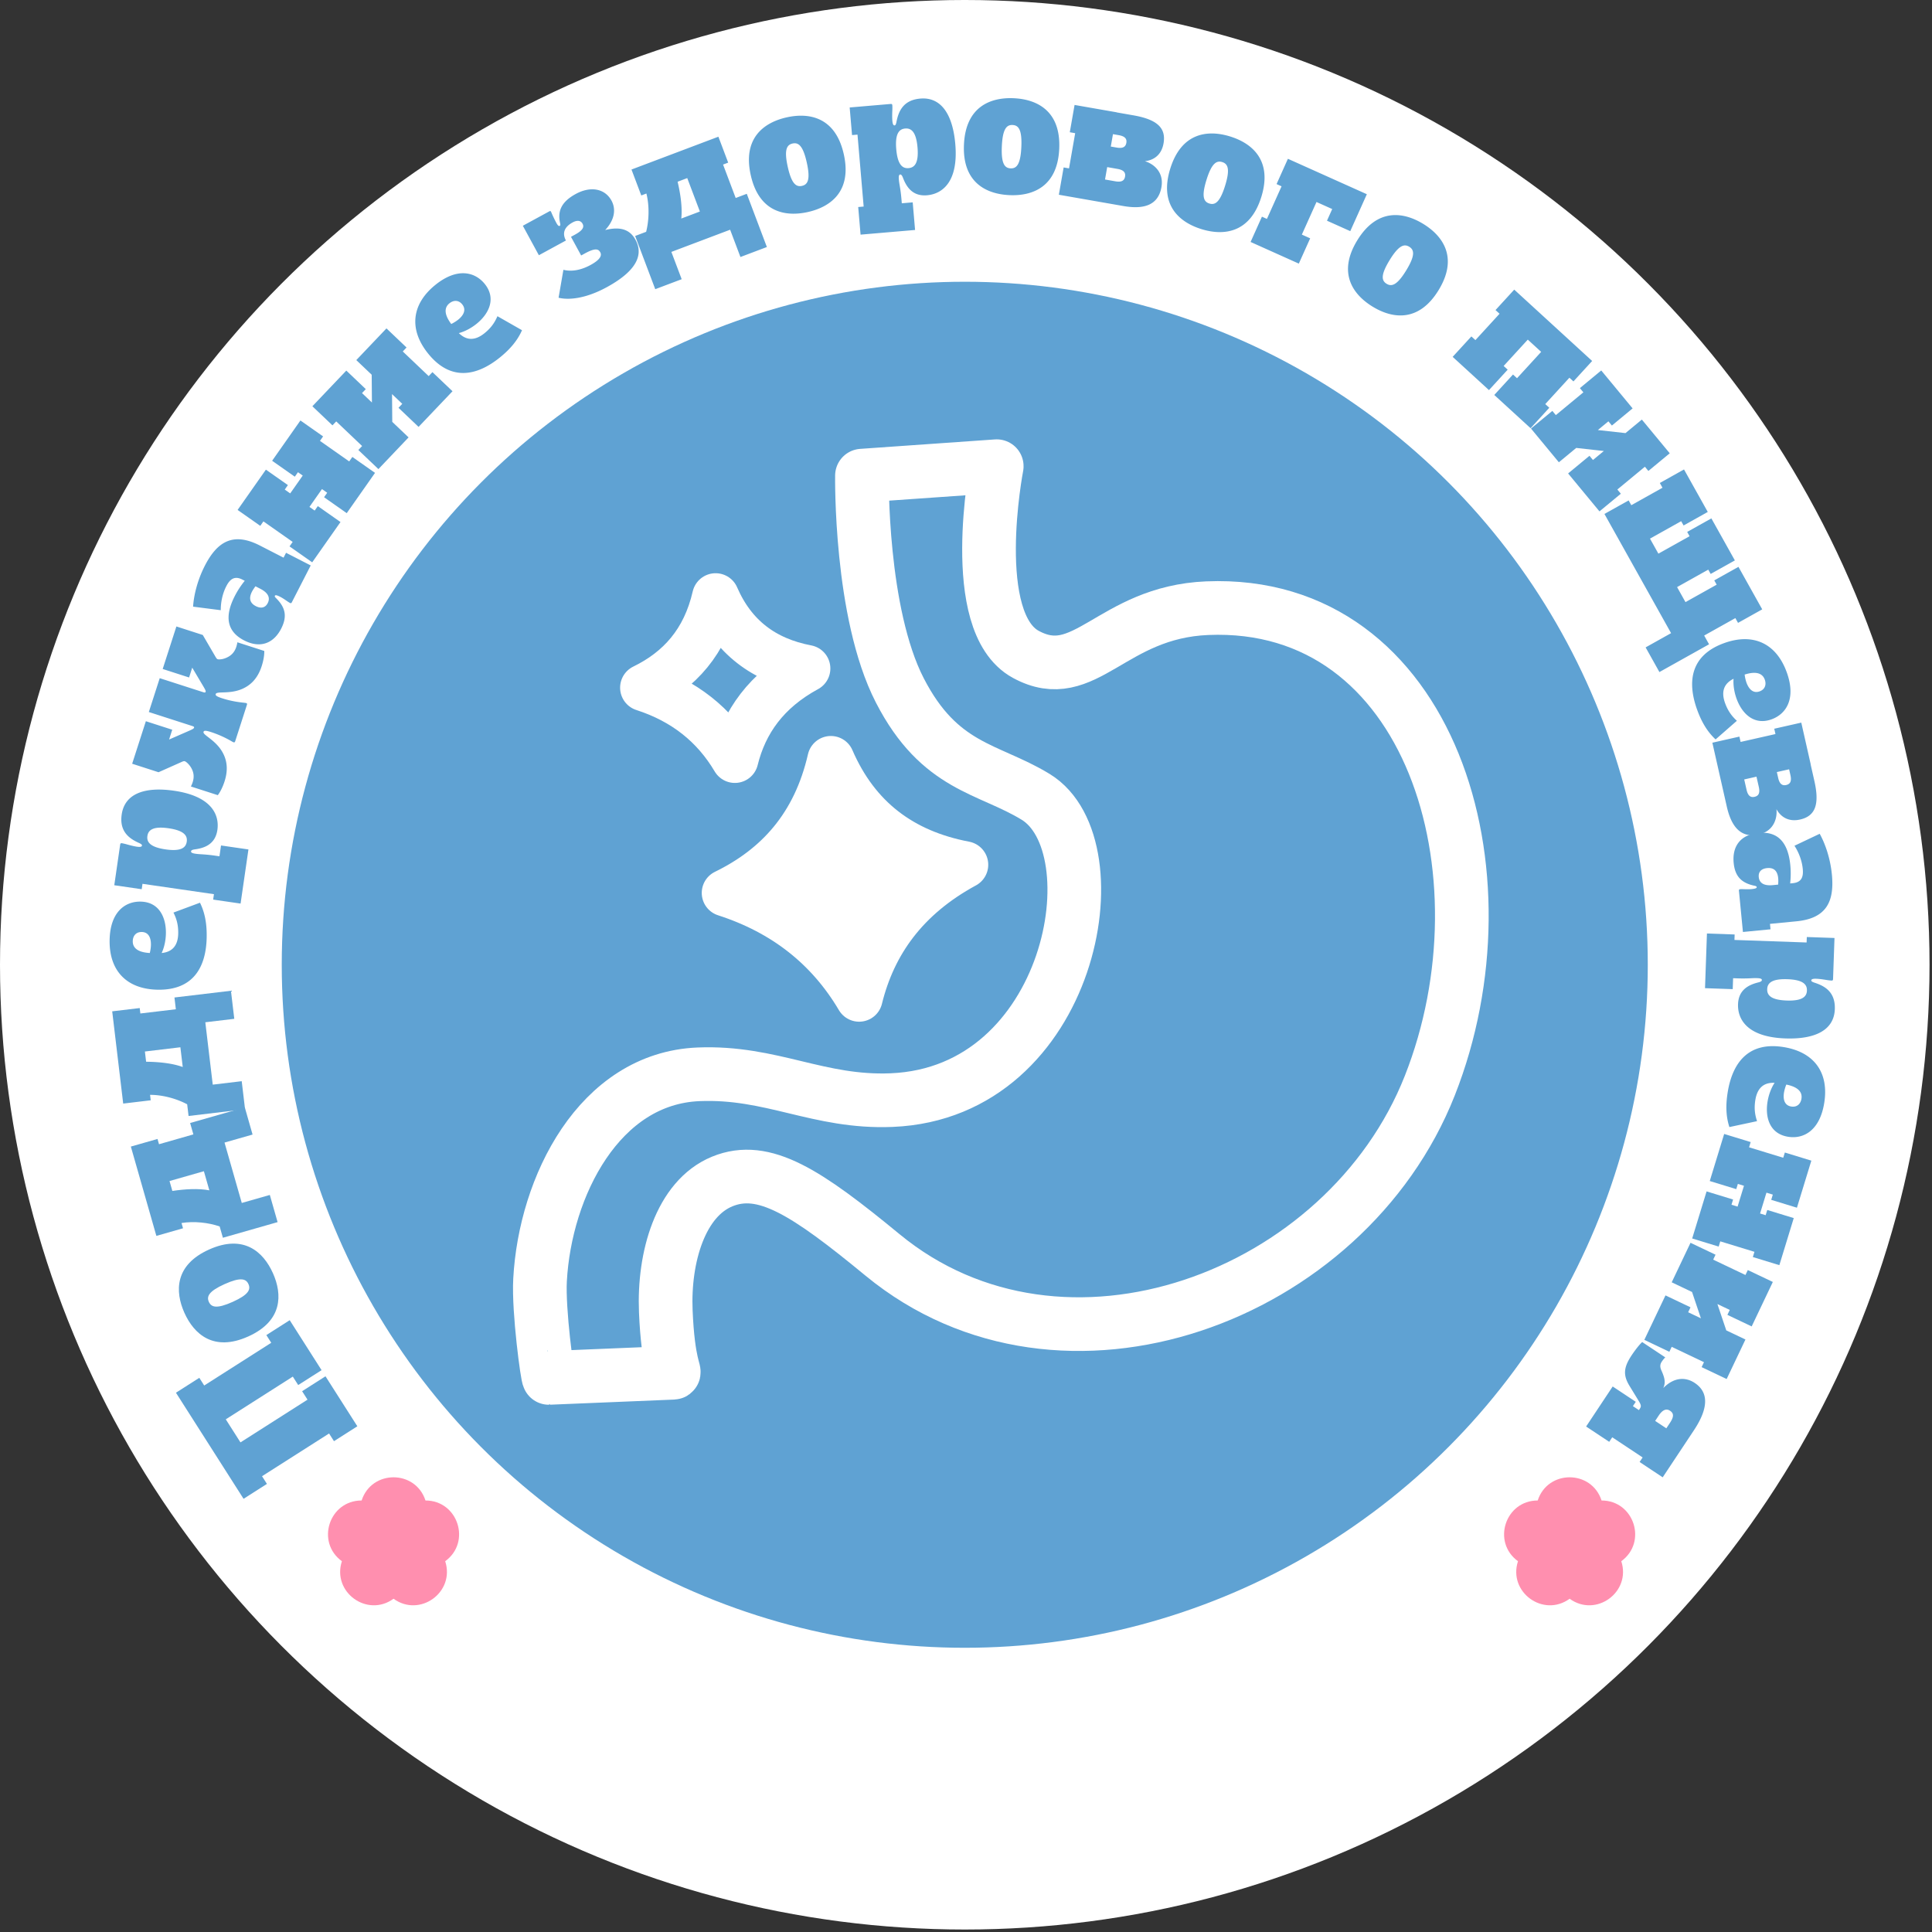
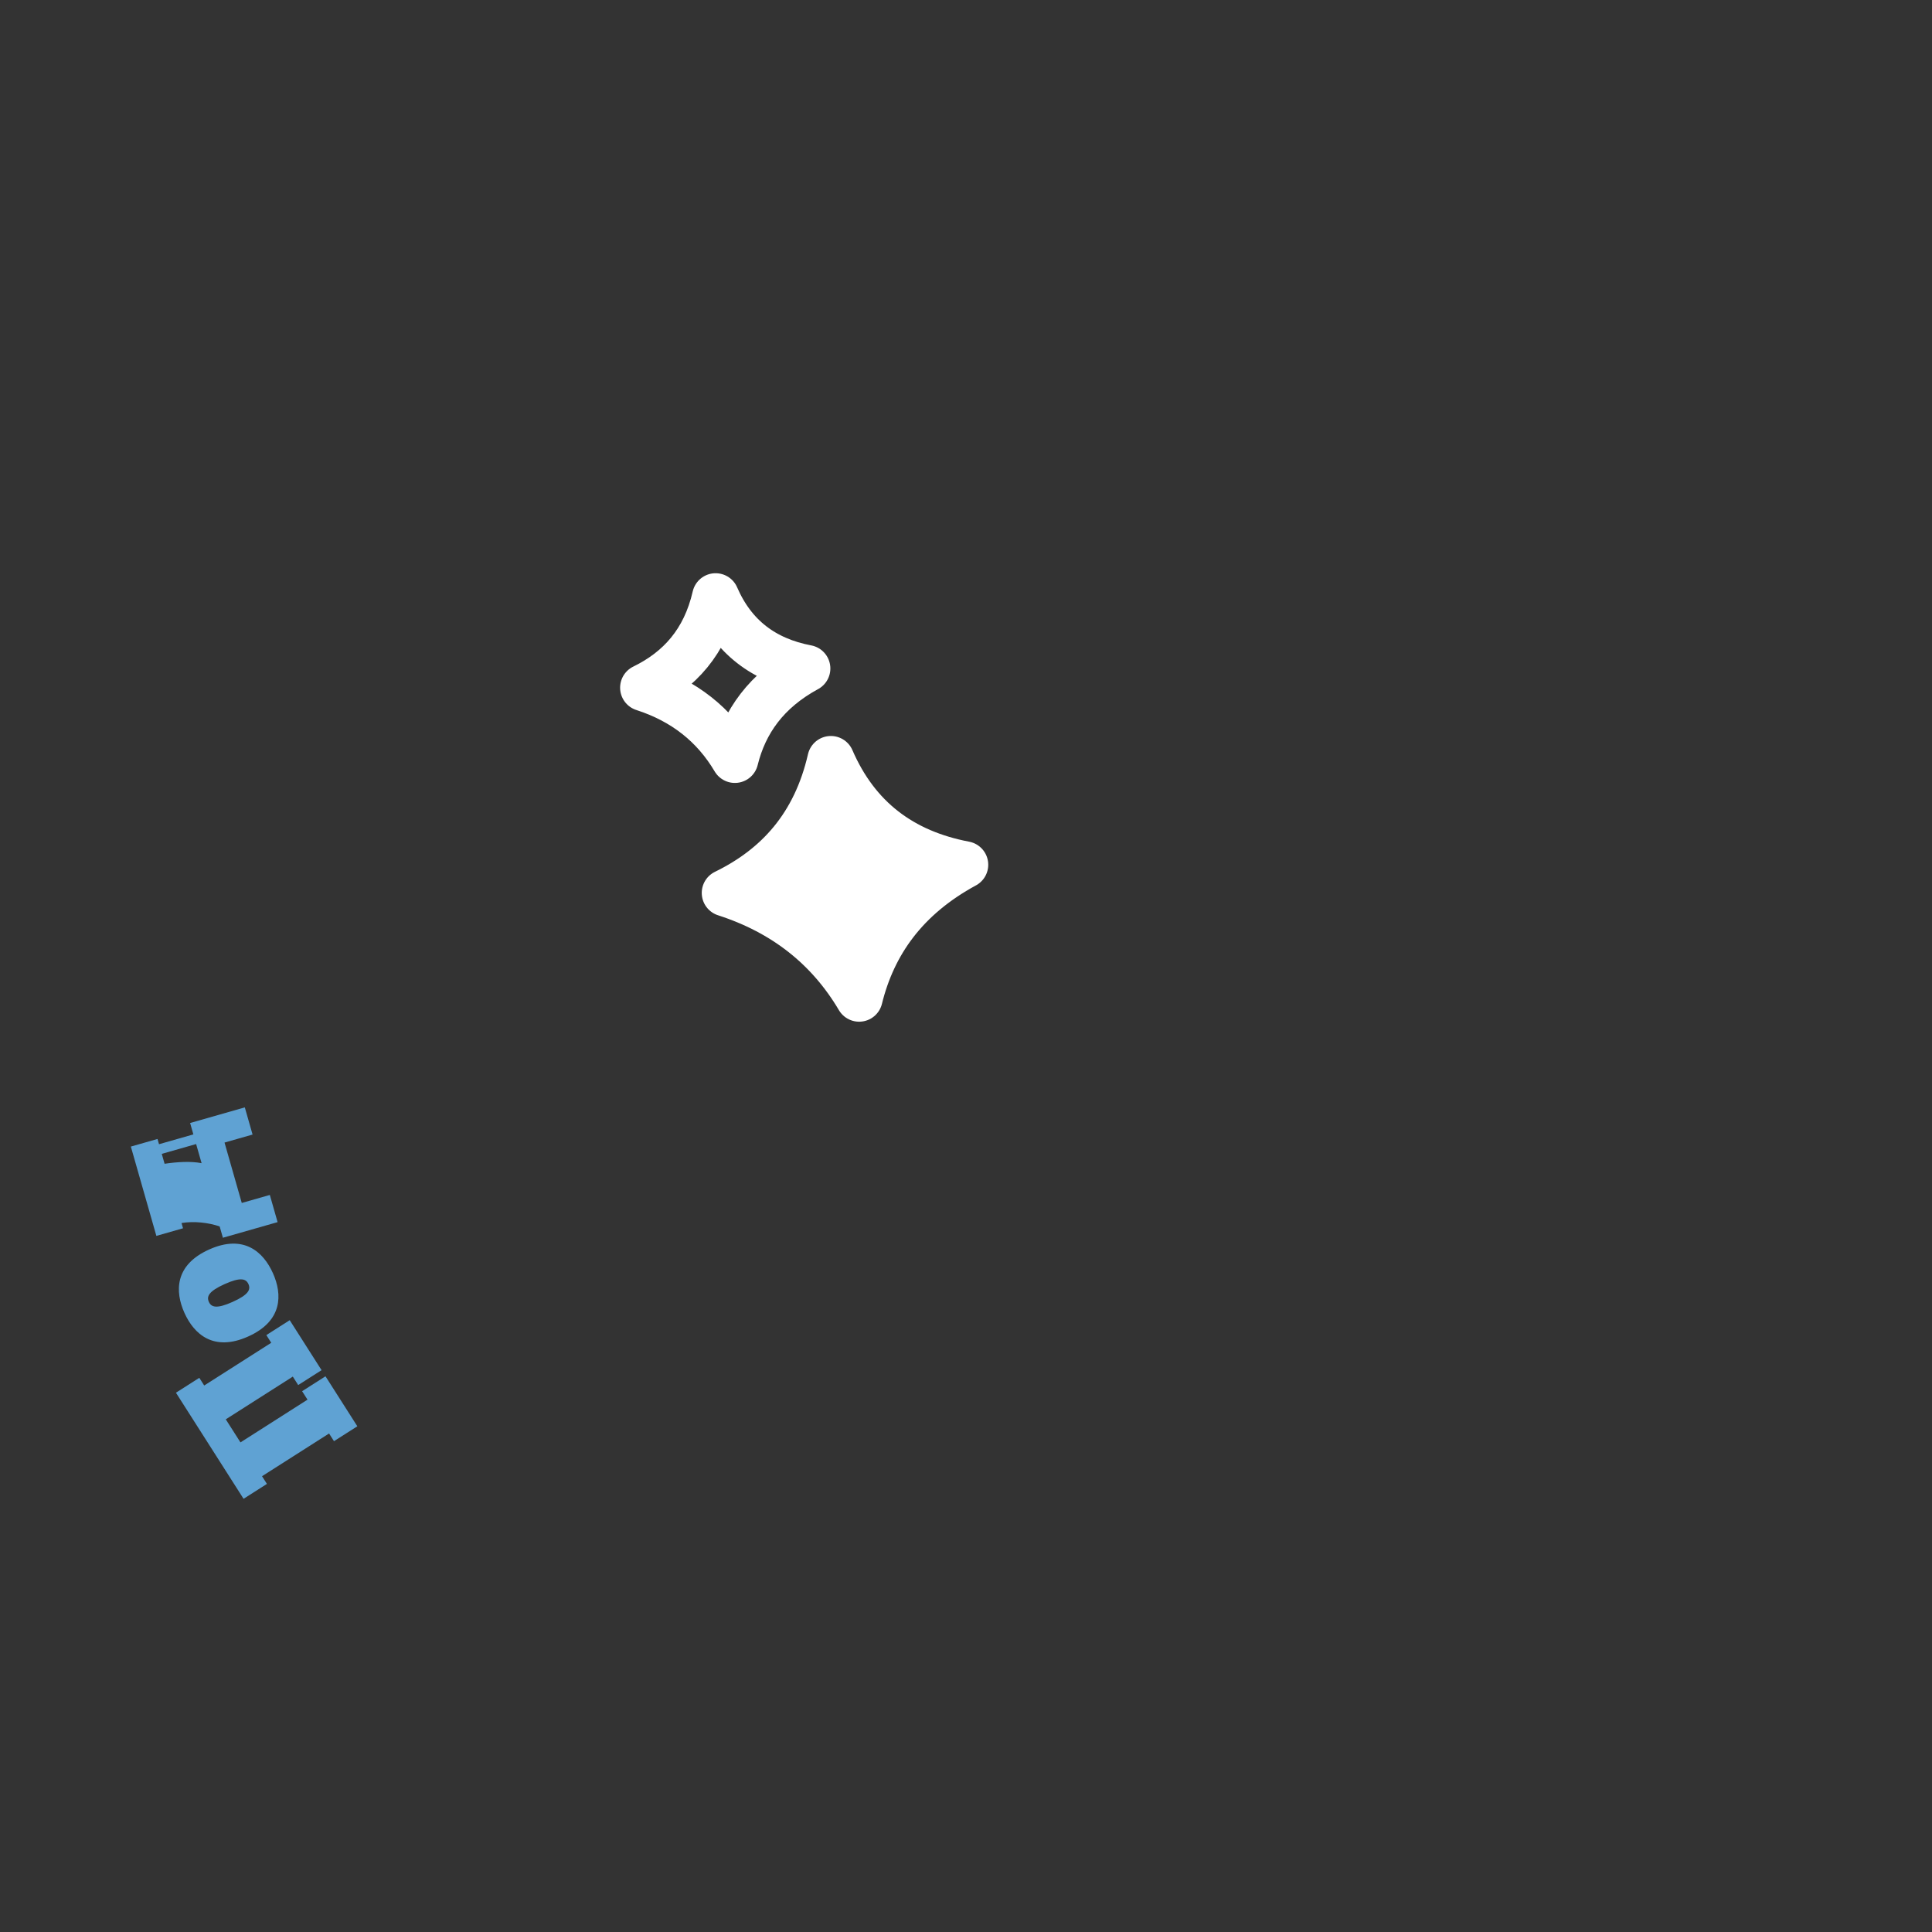
<svg xmlns="http://www.w3.org/2000/svg" width="288" height="288" fill="none" viewBox="0 0 288 288">
  <rect x="0" y="0" width="288" height="288" fill="#333333" stroke="none" />
-   <circle cx="143.816" cy="143.816" r="122.816" fill="#5fa2d3" stroke="#fff" stroke-width="42" />
-   <path fill="#5fa2d3" d="m53.268 212.613-3.483 2.221-.73-1.146-9.994 6.369.73 1.146-3.483 2.221-10.08-15.814 3.483-2.221.73 1.146 9.993-6.37-.73-1.145 3.484-2.221 4.748 7.449-3.484 2.22-.803-1.26-9.993 6.369 2.191 3.438 9.993-6.37-.804-1.26 3.484-2.221zM40.683 189.784c1.424 3.174 1.471 7.129-3.686 9.444-5.158 2.315-8.082-.35-9.506-3.524-1.425-3.174-1.472-7.13 3.685-9.444 5.158-2.315 8.082.35 9.506 3.524m-6.001 4.286c2.405-1.079 2.712-1.857 2.355-2.65-.356-.794-1.14-1.082-3.546-.003s-2.711 1.858-2.355 2.651c.356.794 1.14 1.082 3.546.002M41.38 182.18l-8.154 2.33-.481-1.686c-1.662-.571-3.81-.819-5.686-.51l.224.784-3.973 1.135-3.804-13.315 3.973-1.135.224.784 5.122-1.463-.485-1.699 8.153-2.329 1.157 4.051-4.18 1.194 2.571 9.003 4.182-1.194zm-10.173-4.739-.814-2.849-5.122 1.463.421 1.477c1.87-.28 3.885-.403 5.515-.091" />
-   <path fill="#5fa2d3" d="m36.53 165.354-8.42 1.004-.208-1.741c-1.549-.828-3.63-1.415-5.532-1.408l.096.81-4.102.489-1.638-13.751 4.102-.488.096.809 5.29-.63-.209-1.754 8.42-1.004.499 4.184-4.318.514 1.108 9.298 4.318-.515zm-9.29-6.297-.35-2.942-5.29.631.181 1.525c1.892.021 3.9.219 5.459.786M30.81 139.692c-.076 4.511-2.023 7.93-7.295 7.842-4.592-.078-7.251-2.787-7.174-7.393.071-4.185 2.3-5.778 4.61-5.739 2.785.047 3.82 2.375 3.78 4.739-.018 1.06-.253 2.116-.634 2.925 1.634-.163 2.439-1.155 2.469-2.935.022-1.332-.288-2.261-.709-3.097l3.953-1.469c.683 1.384 1.037 2.994 1 5.127m-8.48 2.371c.088-.365.163-.799.17-1.22.017-.992-.321-1.895-1.367-1.912-.87-.015-1.329.589-1.342 1.363-.013.788.448 1.652 2.54 1.769M35.863 134.695l-4.088-.594.117-.807-10.652-1.546-.117.807-4.088-.594.878-6.052c.028-.188.09-.234.278-.207.134.02.466.096.757.179.29.083.964.264 1.448.334.551.08.742-.002.765-.164.018-.121-.09-.232-.45-.395-1.393-.627-2.945-1.663-2.57-4.245.449-3.093 3.407-4.174 7.805-3.536 5.595.812 6.785 3.58 6.458 5.84-.315 2.165-1.946 2.711-3.374 2.902-.392.053-.531.156-.55.291-.024.161.137.281.675.359.256.037.46.053.8.075.476.028 1.197.077 2.084.206l.673.098.234-1.614 4.088.593zm-11.186-8.078c2.367.343 3.035-.288 3.16-1.148.125-.861-.336-1.656-2.703-1.999s-3.036.287-3.16 1.148c-.125.86.336 1.655 2.703 1.999M33.476 116.474c-.271.841-.633 1.566-1.007 2.06l-4.01-1.292c.085-.173.181-.384.26-.63.292-.906.11-1.578-.219-2.155a3 3 0 0 0-.418-.563 2.3 2.3 0 0 0-.343-.311.7.7 0 0 0-.194-.105c-.104-.033-.194-.02-.527.13l-3.385 1.508-3.932-1.267 2.042-6.338 3.932 1.267-.47 1.462 2.973-1.298c.565-.247.71-.343.748-.459.041-.129-.054-.189-.26-.255l-6.481-2.088 1.625-5.045 6.48 2.088c.208.067.32.074.361-.055.038-.116-.024-.279-.339-.809l-1.657-2.79-.47 1.462-3.933-1.267 2.042-6.338 3.932 1.267 1.867 3.2c.184.316.25.38.353.413.065.021.133.03.22.028a2.4 2.4 0 0 0 .472-.047c.214-.046.437-.117.655-.218.603-.276 1.144-.716 1.436-1.621.08-.246.124-.474.157-.664l4.01 1.292c.014.619-.115 1.42-.386 2.26-.633 1.966-1.759 2.889-2.875 3.386-1.066.47-2.135.511-2.9.536-.606.019-1.01.032-1.077.239s.112.364.978.643c1.384.446 2.568.584 3.23.655.207.024.288.036.34.053.117.037.147.118.097.274l-1.741 5.406c-.05.156-.123.204-.24.166a2 2 0 0 1-.306-.156 15.7 15.7 0 0 0-3.005-1.353c-.867-.28-1.103-.256-1.17-.049s.254.453.735.822c.607.467 1.451 1.125 2.041 2.129.617 1.055.992 2.461.359 4.427M41.92 93.702c-1.098 2.14-3.052 3.032-5.531 1.761-2.624-1.345-2.917-3.633-1.392-6.608.471-.92.989-1.662 1.487-2.277l-.35-.18c-1.197-.613-1.872-.043-2.405.997-.552 1.077-.826 2.356-.82 3.566l-4.127-.528c.108-1.7.647-3.944 1.75-6.097 1.854-3.615 4.227-5.056 8.206-3.016l3.53 1.81.373-.726 3.676 1.885-2.827 5.514c-.056.11-.147.139-.256.083a5 5 0 0 1-.495-.315c-.26-.179-.61-.42-.96-.6-.581-.297-.745-.274-.801-.165-.044.084-.014.176.148.335 1.33 1.308 1.779 2.638.793 4.56m-3.784-3.345c.726.372 1.395.288 1.773-.45.428-.834.022-1.562-1.103-2.138l-.725-.372c-.21.29-.382.537-.519.803-.483.943-.345 1.686.574 2.157M51.688 76.495l-3.381-2.374.468-.667-.778-.547-1.867 2.658.779.547.468-.668 3.381 2.375-4.217 6.005-3.381-2.374.468-.668-4.36-3.061-.468.667-3.38-2.374 4.217-6.005 3.28 2.303-.468.668.812.57 1.867-2.658-.712-.5-.469.667-3.38-2.374 4.217-6.005 3.38 2.374-.468.667 4.36 3.062.468-.668 3.381 2.375zM56.41 69.928l-2.992-2.848.562-.591-3.86-3.672-.561.59-2.993-2.848 5.059-5.316 2.904 2.764-.562.59 1.476 1.406-.035-4.142-2.294-2.183 4.497-4.725 2.993 2.848-.562.59 3.859 3.673.562-.591 2.993 2.848-5.06 5.316-2.992-2.848.562-.59-1.526-1.453.035 4.142 2.432 2.314zM74.523 53.283c-3.51 2.835-7.382 3.534-10.695-.568-2.886-3.574-2.513-7.351 1.071-10.246 3.257-2.63 5.908-1.941 7.36-.144 1.75 2.167.627 4.454-1.212 5.94-.825.666-1.786 1.163-2.65 1.39 1.172 1.148 2.45 1.13 3.834.011 1.037-.836 1.55-1.67 1.922-2.53l3.662 2.09c-.623 1.413-1.632 2.716-3.292 4.057m-7.258-4.986a5.8 5.8 0 0 0 1.046-.652c.771-.623 1.247-1.462.59-2.276-.547-.676-1.304-.641-1.907-.154-.613.495-.98 1.403.271 3.082M90.43 42.822c-3.175 1.728-5.698 1.924-7.164 1.562l.719-4.166c1.08.278 2.486.132 4.037-.712 1.433-.78 1.727-1.404 1.461-1.893s-.717-.693-2.269.151l-.585.319-1.513-2.782.585-.318c1.23-.669 1.395-1.161 1.135-1.639-.26-.477-.786-.562-1.478-.186-1.302.709-1.554 1.666-.996 2.692l-4.034 2.196-2.39-4.393 3.95-2.15c.132-.071.187-.055.246.052.032.06.105.222.132.3.217.485.434.94.674 1.381.247.454.388.486.495.427.096-.052.117-.126.053-.415-.354-1.618.027-3.078 2.343-4.338 2.232-1.215 4.35-.79 5.325 1 .636 1.17.57 2.754-.943 4.381 2.508-.622 3.78.095 4.52 1.455.942 1.731.913 4.238-4.303 7.076M97.677 43.109l-2.997-7.934 1.64-.619c.432-1.703.502-3.864.038-5.708l-.763.288-1.46-3.865 12.955-4.893 1.46 3.865-.763.288 1.882 4.983 1.653-.624 2.996 7.933-3.941 1.489-1.536-4.068-8.76 3.308 1.537 4.068zm3.881-10.531 2.772-1.047-1.883-4.983-1.436.542c.434 1.841.723 3.838.547 5.488M120.415 31.609c-3.397.754-7.281.002-8.506-5.517s1.975-7.844 5.371-8.599 7.28-.002 8.506 5.517-1.975 7.845-5.371 8.599m-2.987-6.743c.571 2.574 1.271 3.031 2.12 2.842.849-.188 1.29-.898.719-3.472s-1.272-3.031-2.121-2.842c-.849.188-1.29.899-.718 3.472M128.284 34.977l-.353-4.116.813-.07-.919-10.724-.813.07-.353-4.116 6.093-.522c.19-.017.249.033.265.223.012.135.013.476-.002.777s-.037.999.005 1.486c.048.556.171.722.333.708.122-.01.207-.14.282-.529.295-1.498.95-3.245 3.55-3.468 3.114-.267 4.84 2.368 5.219 6.795.483 5.633-1.941 7.423-4.216 7.618-2.18.186-3.083-1.277-3.594-2.625-.141-.37-.273-.481-.408-.47-.163.015-.243.199-.196.74a9 9 0 0 0 .109.796c.081.47.197 1.183.273 2.077l.058.677 1.625-.14.353 4.117zm5.319-12.732c.205 2.383.971 2.89 1.838 2.816.866-.074 1.535-.704 1.331-3.087-.205-2.383-.971-2.89-1.837-2.816-.867.074-1.536.704-1.332 3.087M150.464 29.087c-3.475-.16-7.027-1.902-6.767-7.55.26-5.646 3.957-7.054 7.432-6.894s7.028 1.901 6.768 7.549c-.26 5.647-3.958 7.055-7.433 6.895m-1.12-7.29c-.121 2.634.435 3.259 1.304 3.299s1.48-.53 1.601-3.164c.122-2.634-.435-3.258-1.303-3.298-.869-.04-1.48.53-1.602 3.164M157.842 29.03l.713-4.07.803.141.918-5.247-.803-.14.712-4.07 6.291 1.1-.002.014 2.49.436c3.48.609 4.891 1.85 4.484 4.178-.314 1.794-1.531 2.52-2.783 2.659 1.194.347 2.876 1.538 2.468 3.867-.482 2.758-2.708 3.334-5.679 2.814zm6.882-2.272 1.54.27c.91.159 1.339-.084 1.446-.7.108-.615-.213-.989-1.123-1.148l-1.539-.27zm.86-4.913.87.152c.91.16 1.339-.083 1.447-.698.108-.616-.213-.99-1.124-1.149l-.87-.152zM179.094 34.154c-3.322-1.03-6.321-3.61-4.647-9.01 1.675-5.4 5.608-5.83 8.93-4.8s6.322 3.61 4.647 9.01-5.607 5.83-8.93 4.8m.753-7.336c-.781 2.518-.4 3.263.431 3.52s1.566-.14 2.347-2.658.4-3.262-.431-3.52-1.566.14-2.347 2.658M186.423 36.069l1.691-3.769.744.334 2.182-4.86-.744-.334 1.691-3.769 11.766 5.281-2.471 5.505-3.471-1.558.779-1.736-2.343-1.052-2.182 4.86 1.24.557-1.692 3.769zM204.617 45.712c-2.969-1.813-5.244-5.05-2.297-9.874s6.865-4.279 9.834-2.465c2.969 1.813 5.243 5.05 2.297 9.874s-6.866 4.279-9.834 2.465m2.527-6.928c-1.374 2.25-1.187 3.065-.445 3.519.742.453 1.553.247 2.927-2.003s1.187-3.064.445-3.518-1.552-.247-2.927 2.002M222.75 58.877l2.79-3.047.601.55 3.598-3.928-1.994-1.826-3.598 3.928.601.551-2.79 3.047-5.412-4.956 2.79-3.047.602.55 3.597-3.928-.601-.55 2.79-3.047L237.34 53.81l-2.79 3.047-.602-.551-3.598 3.929.602.55-2.79 3.047zM228.222 63.884l3.184-2.633.519.629 4.106-3.395-.52-.629 3.184-2.632 4.676 5.655-3.089 2.555-.52-.628-1.571 1.299 4.117.457 2.44-2.018 4.157 5.027-3.183 2.633-.52-.628-4.105 3.394.519.629-3.184 2.632-4.676-5.655 3.184-2.633.519.629 1.624-1.343-4.117-.457-2.587 2.139zM239.172 76.613l3.606-2.016.398.712 4.649-2.6-.398-.712 3.606-2.016 3.542 6.334-3.606 2.017-.358-.641-4.65 2.6 1.254 2.242 4.649-2.6-.358-.64 3.606-2.017 3.502 6.263-3.606 2.016-.358-.64-4.65 2.6 1.253 2.241 4.65-2.6-.358-.64 3.606-2.016 3.541 6.334-3.605 2.016-.398-.712-4.65 2.6.729 1.305-7.401 4.138-2.056-3.677 3.796-2.122zM252.984 105.784c-1.53-4.244-.924-8.132 4.036-9.92 4.322-1.558 7.769.03 9.331 4.365 1.42 3.937-.098 6.218-2.271 7.001-2.621.945-4.415-.864-5.217-3.088-.359-.998-.514-2.069-.445-2.96-1.47.732-1.87 1.945-1.267 3.62.452 1.253 1.072 2.012 1.762 2.644l-3.173 2.777c-1.131-1.052-2.032-2.431-2.756-4.439m7.086-5.227c.048.373.132.805.274 1.202.337.933.973 1.657 1.958 1.302.818-.295 1.033-1.023.77-1.751-.267-.742-1.005-1.386-3.002-.753M255.259 110.715l4.03-.911.179.795 5.196-1.174-.179-.795 4.029-.911 1.408 6.23-.013.003.557 2.466c.779 3.446.178 5.226-2.128 5.747-1.777.401-2.915-.442-3.526-1.544.14 1.236-.311 3.247-2.617 3.768-2.731.617-4.12-1.214-4.785-4.157zm4.748 5.475.345 1.524c.203.902.592 1.204 1.202 1.066s.831-.578.627-1.479l-.345-1.525zm4.865-1.1.195.862c.203.901.592 1.204 1.202 1.066s.831-.578.627-1.479l-.195-.862z" />
-   <path fill="#5fa2d3" d="M258.436 128.631c-.232-2.394.931-4.2 3.704-4.468 2.935-.285 4.417 1.483 4.739 4.811.1 1.028.064 1.932-.023 2.719l.392-.038c1.339-.129 1.599-.974 1.486-2.137-.117-1.204-.577-2.429-1.235-3.444l3.76-1.784c.827 1.49 1.584 3.67 1.817 6.077.392 4.045-.828 6.538-5.278 6.969l-3.95.383.079.811-4.112.398-.597-6.168c-.012-.121.049-.196.171-.207.108-.011.272-.013.587-.003.315.011.739.024 1.131-.014.65-.062.776-.17.764-.292-.009-.095-.083-.156-.306-.202-1.826-.383-2.921-1.26-3.129-3.411m4.99.773c-.812.078-1.33.511-1.25 1.336.09.933.825 1.326 2.083 1.205l.811-.079c.02-.357.032-.658.003-.956-.102-1.055-.619-1.606-1.647-1.506M254.451 139.156l4.129.145-.028.815 10.756.378.029-.815 4.128.145-.214 6.111c-.007.19-.063.243-.253.236a8 8 0 0 1-.772-.095c-.298-.051-.987-.157-1.476-.174-.557-.02-.737.083-.743.246-.004.122.114.221.491.343 1.452.473 3.108 1.333 3.016 3.941-.109 3.124-2.932 4.52-7.373 4.364-5.65-.198-7.136-2.82-7.055-5.102.076-2.186 1.638-2.907 3.037-3.252.384-.095.511-.213.516-.349.005-.163-.168-.264-.711-.283a9 9 0 0 0-.803.012c-.477.024-1.198.054-2.095.022l-.679-.024-.057 1.63-4.129-.145zm11.999 6.813c-2.39-.084-2.986.615-3.016 1.485-.031.869.515 1.609 2.905 1.693 2.39.083 2.986-.616 3.016-1.485.031-.87-.514-1.61-2.905-1.693M257.549 162.791c.729-4.452 3.151-7.553 8.355-6.701 4.532.742 6.771 3.808 6.026 8.354-.676 4.131-3.112 5.384-5.392 5.011-2.75-.45-3.436-2.904-3.053-5.237.171-1.046.557-2.057 1.051-2.803-1.64-.075-2.581.79-2.869 2.546-.215 1.315-.042 2.279.253 3.168l-4.124.88c-.476-1.468-.592-3.112-.247-5.218m8.734-1.117a6 6 0 0 0-.345 1.183c-.16.979.044 1.921 1.076 2.09.859.141 1.4-.39 1.525-1.155.128-.777-.203-1.699-2.256-2.118M254.398 177.6l3.95 1.209-.239.78.91.278.951-3.105-.91-.279-.239.78-3.95-1.209 2.148-7.017 3.95 1.209-.238.78 5.093 1.559.239-.78 3.95 1.21-2.148 7.017-3.833-1.174.239-.78-.949-.29-.951 3.106.832.254.239-.779 3.95 1.209-2.148 7.017-3.95-1.209.238-.78-5.093-1.559-.239.779-3.95-1.209zM252.002 185.262l3.73 1.775-.35.736 4.81 2.289.351-.737 3.73 1.775-3.153 6.627-3.62-1.722.351-.737-1.841-.875 1.323 3.925 2.859 1.36-2.802 5.89-3.731-1.774.35-.737-4.81-2.288-.35.736-3.731-1.775 3.153-6.627 3.73 1.775-.35.737 1.902.905-1.323-3.926-3.031-1.442zM243.226 202.031c.488-.736 1.157-1.597 1.571-1.975l3.442 2.285a4 4 0 0 0-.511.623c-.218.328-.342.686-.084 1.281l.091.208c.492 1.125.528 1.736.212 2.457 1.685-1.704 3.401-1.61 4.68-.76 1.449.961 2.66 2.873-.113 7.052l-4.659 7.02-3.442-2.284.451-.68-4.53-3.005-.45.679-3.443-2.284 3.96-5.967 3.442 2.284-.428.645.895.594.03-.045c.293-.442.394-.57-.033-1.278l-1.407-2.304c-.983-1.615-.862-2.757.326-4.546m5.72 8.265c-.555-.368-1.116-.137-1.695.735l-.518.781 1.664 1.105.534-.804c.586-.884.626-1.411.015-1.817" />
-   <path fill="#ff8faf" d="M53.907 223.675c1.498-4.61 8.02-4.61 9.518 0 4.847 0 6.862 6.203 2.94 9.052 1.499 4.609-3.778 8.443-7.7 5.594-3.92 2.849-9.197-.985-7.699-5.594-3.921-2.849-1.906-9.052 2.941-9.052M229.224 223.675c1.497-4.61 8.019-4.61 9.517 0 4.847 0 6.862 6.203 2.941 9.052 1.498 4.609-3.778 8.443-7.7 5.594-3.921 2.849-9.197-.985-7.699-5.594-3.922-2.849-1.906-9.052 2.941-9.052" />
-   <path stroke="#fff" stroke-linecap="round" stroke-linejoin="round" stroke-width="8" d="M148.581 69.512s-4.507 23.215 4.326 28.028c8.834 4.813 12.694-6.284 27.06-6.88 33.308-1.378 45.665 39.51 33.174 71.165-12.492 31.656-54.752 47.323-81.569 25.257-11.325-9.32-17.687-13.517-23.915-10.957s-8.745 11.299-8.408 19.345c.331 8.046 1.528 9.15 1.098 9.165l-18.537.767c-.192.01-1.56-10.02-1.306-14.61.762-13.927 8.818-30.029 23.615-30.645 10.921-.451 17.879 4.295 28.8 3.844 26.905-1.114 33.479-37.899 21.444-45.219-7.087-4.311-14.284-4.3-20.231-15.859s-5.642-32.008-5.642-32.008l20.091-1.409z" />
+   <path fill="#5fa2d3" d="m53.268 212.613-3.483 2.221-.73-1.146-9.994 6.369.73 1.146-3.483 2.221-10.08-15.814 3.483-2.221.73 1.146 9.993-6.37-.73-1.145 3.484-2.221 4.748 7.449-3.484 2.22-.803-1.26-9.993 6.369 2.191 3.438 9.993-6.37-.804-1.26 3.484-2.221zM40.683 189.784c1.424 3.174 1.471 7.129-3.686 9.444-5.158 2.315-8.082-.35-9.506-3.524-1.425-3.174-1.472-7.13 3.685-9.444 5.158-2.315 8.082.35 9.506 3.524m-6.001 4.286c2.405-1.079 2.712-1.857 2.355-2.65-.356-.794-1.14-1.082-3.546-.003s-2.711 1.858-2.355 2.651c.356.794 1.14 1.082 3.546.002M41.38 182.18l-8.154 2.33-.481-1.686c-1.662-.571-3.81-.819-5.686-.51l.224.784-3.973 1.135-3.804-13.315 3.973-1.135.224.784 5.122-1.463-.485-1.699 8.153-2.329 1.157 4.051-4.18 1.194 2.571 9.003 4.182-1.194m-10.173-4.739-.814-2.849-5.122 1.463.421 1.477c1.87-.28 3.885-.403 5.515-.091" />
  <path fill="#fff" fill-rule="evenodd" stroke="#fff" stroke-linecap="round" stroke-linejoin="round" stroke-width="7" d="M108.109 133.107c8.809 2.841 15.466 8.091 19.961 15.696 2.036-8.261 6.897-15.088 15.746-19.896-9.385-1.779-16.142-6.878-19.96-15.695-2.259 9.852-7.896 16.067-15.747 19.895" clip-rule="evenodd" />
  <path stroke="#fff" stroke-linecap="round" stroke-linejoin="round" stroke-width="7" d="M95.94 102.512c6.002 1.938 10.541 5.515 13.606 10.699 1.39-5.63 4.702-10.283 10.734-13.562-6.398-1.216-11.004-4.69-13.606-10.7-1.542 6.717-5.382 10.954-10.735 13.563" clip-rule="evenodd" />
</svg>